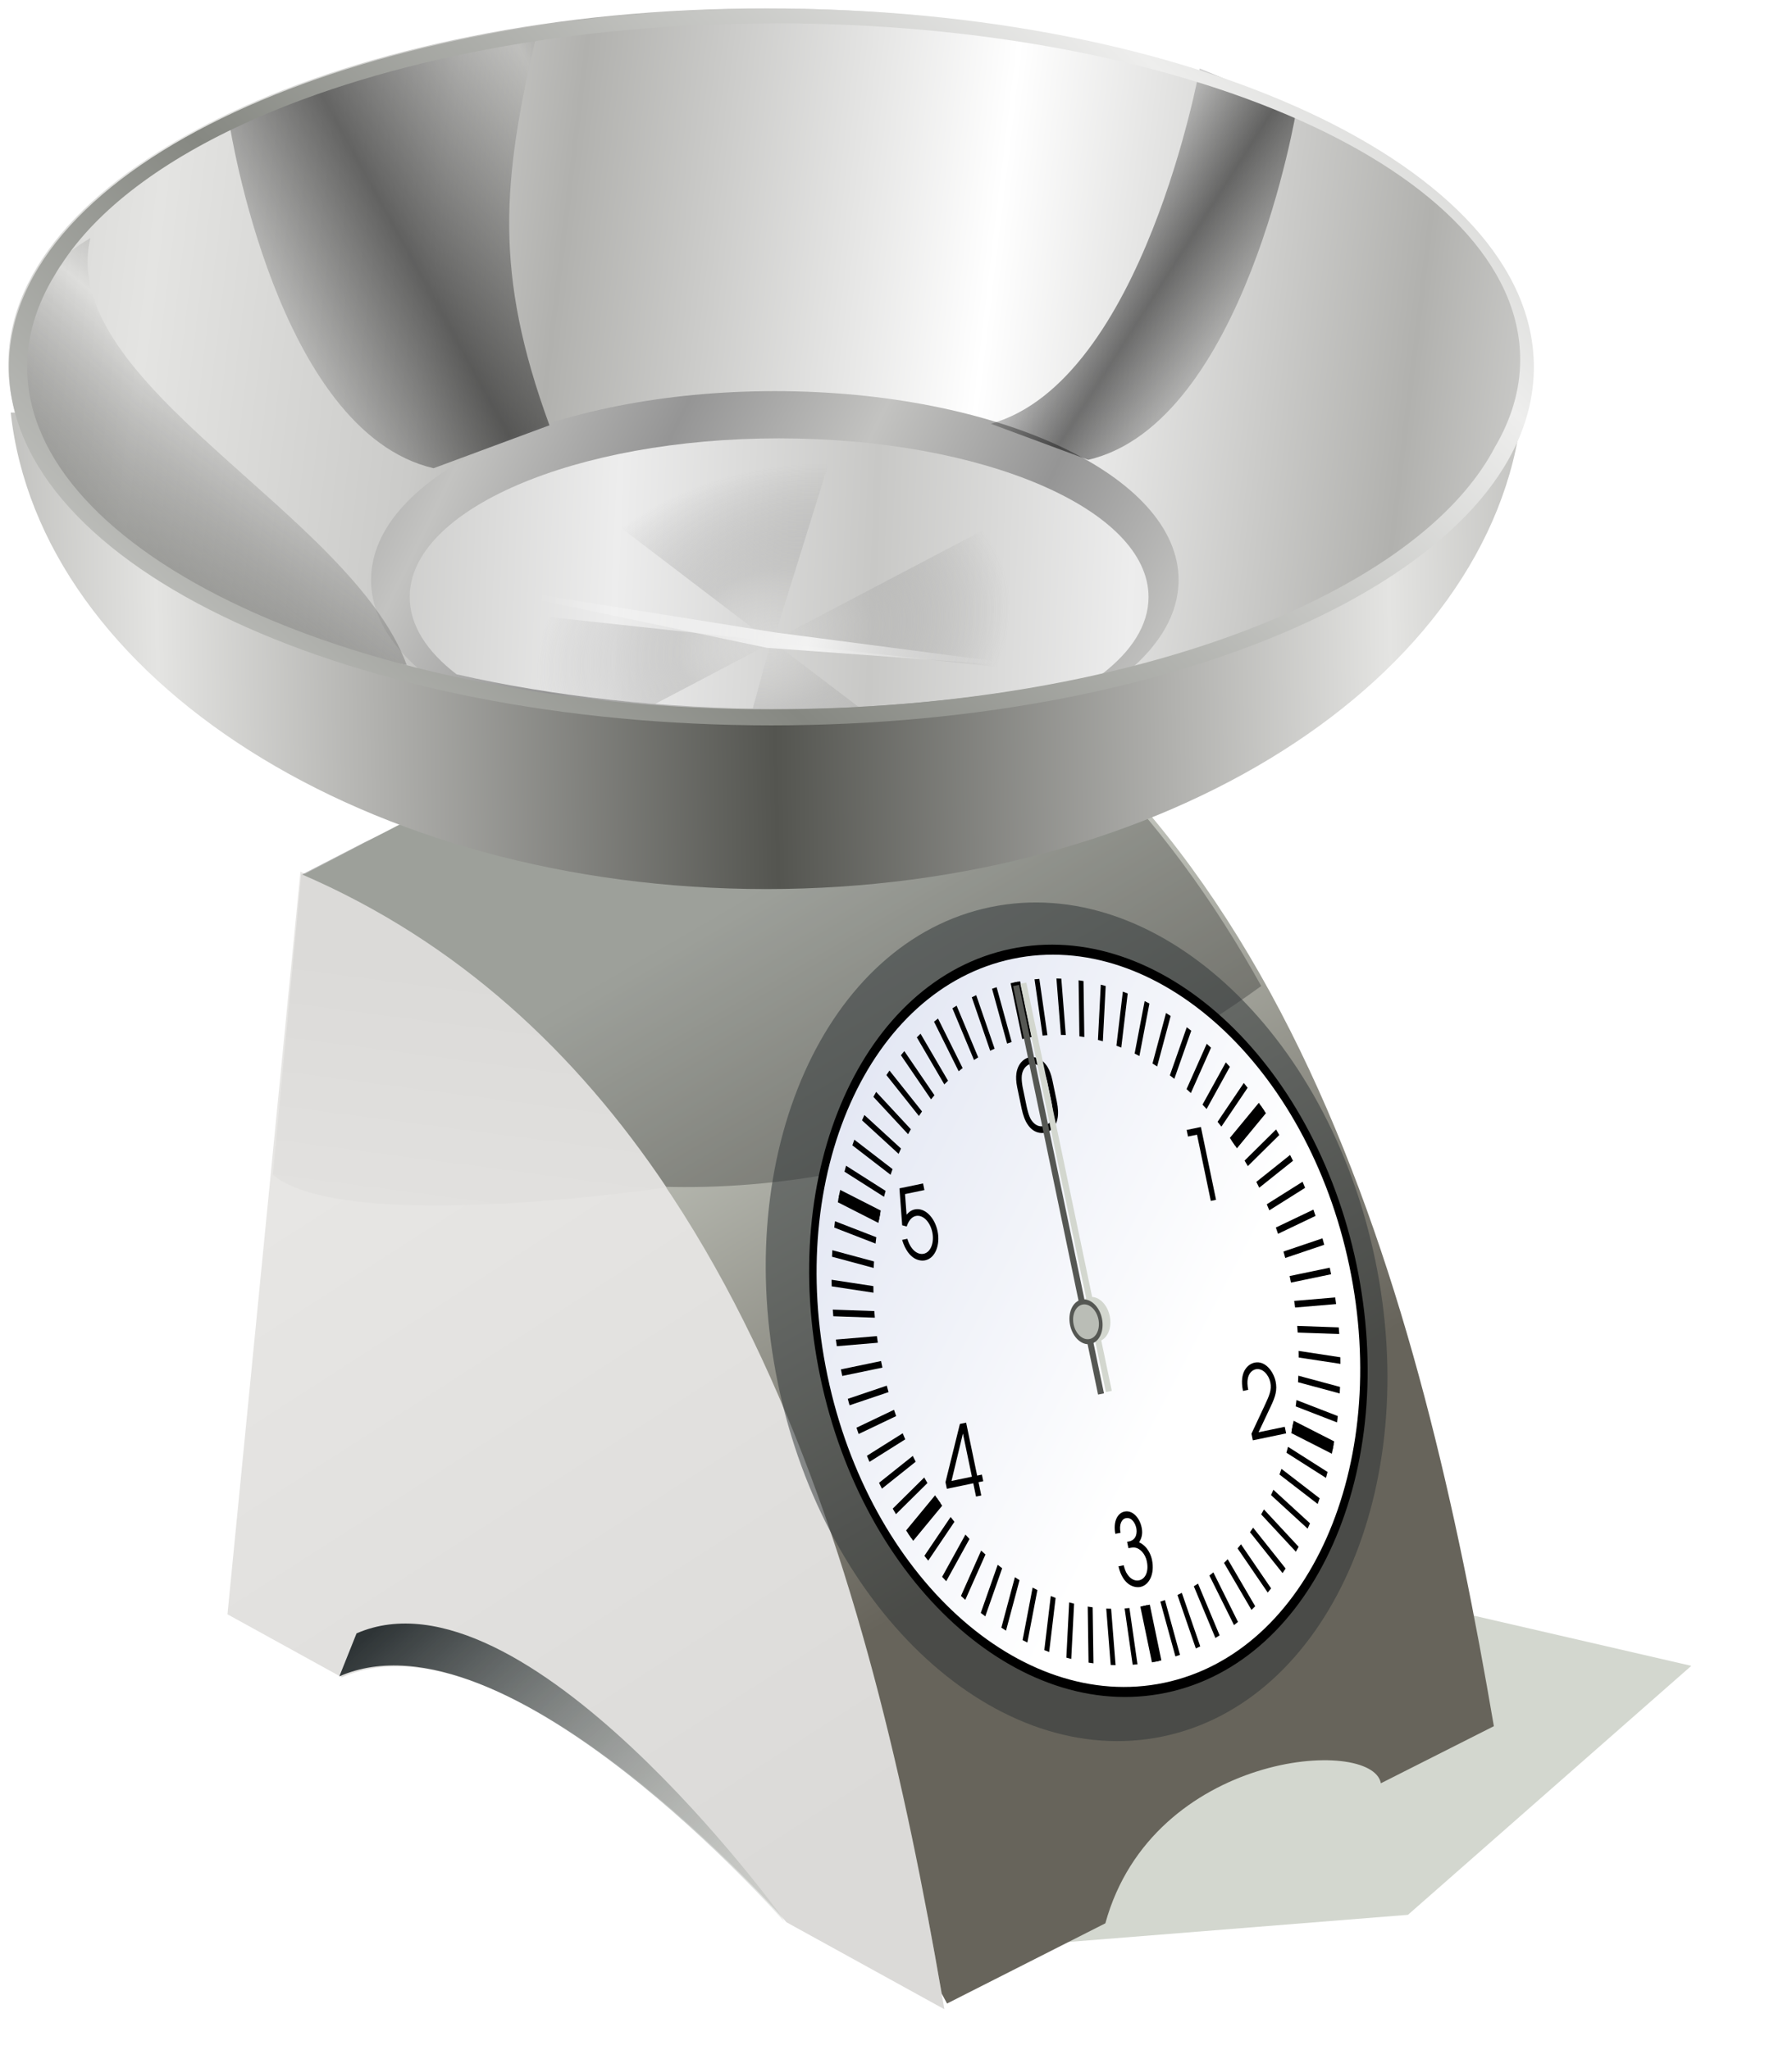
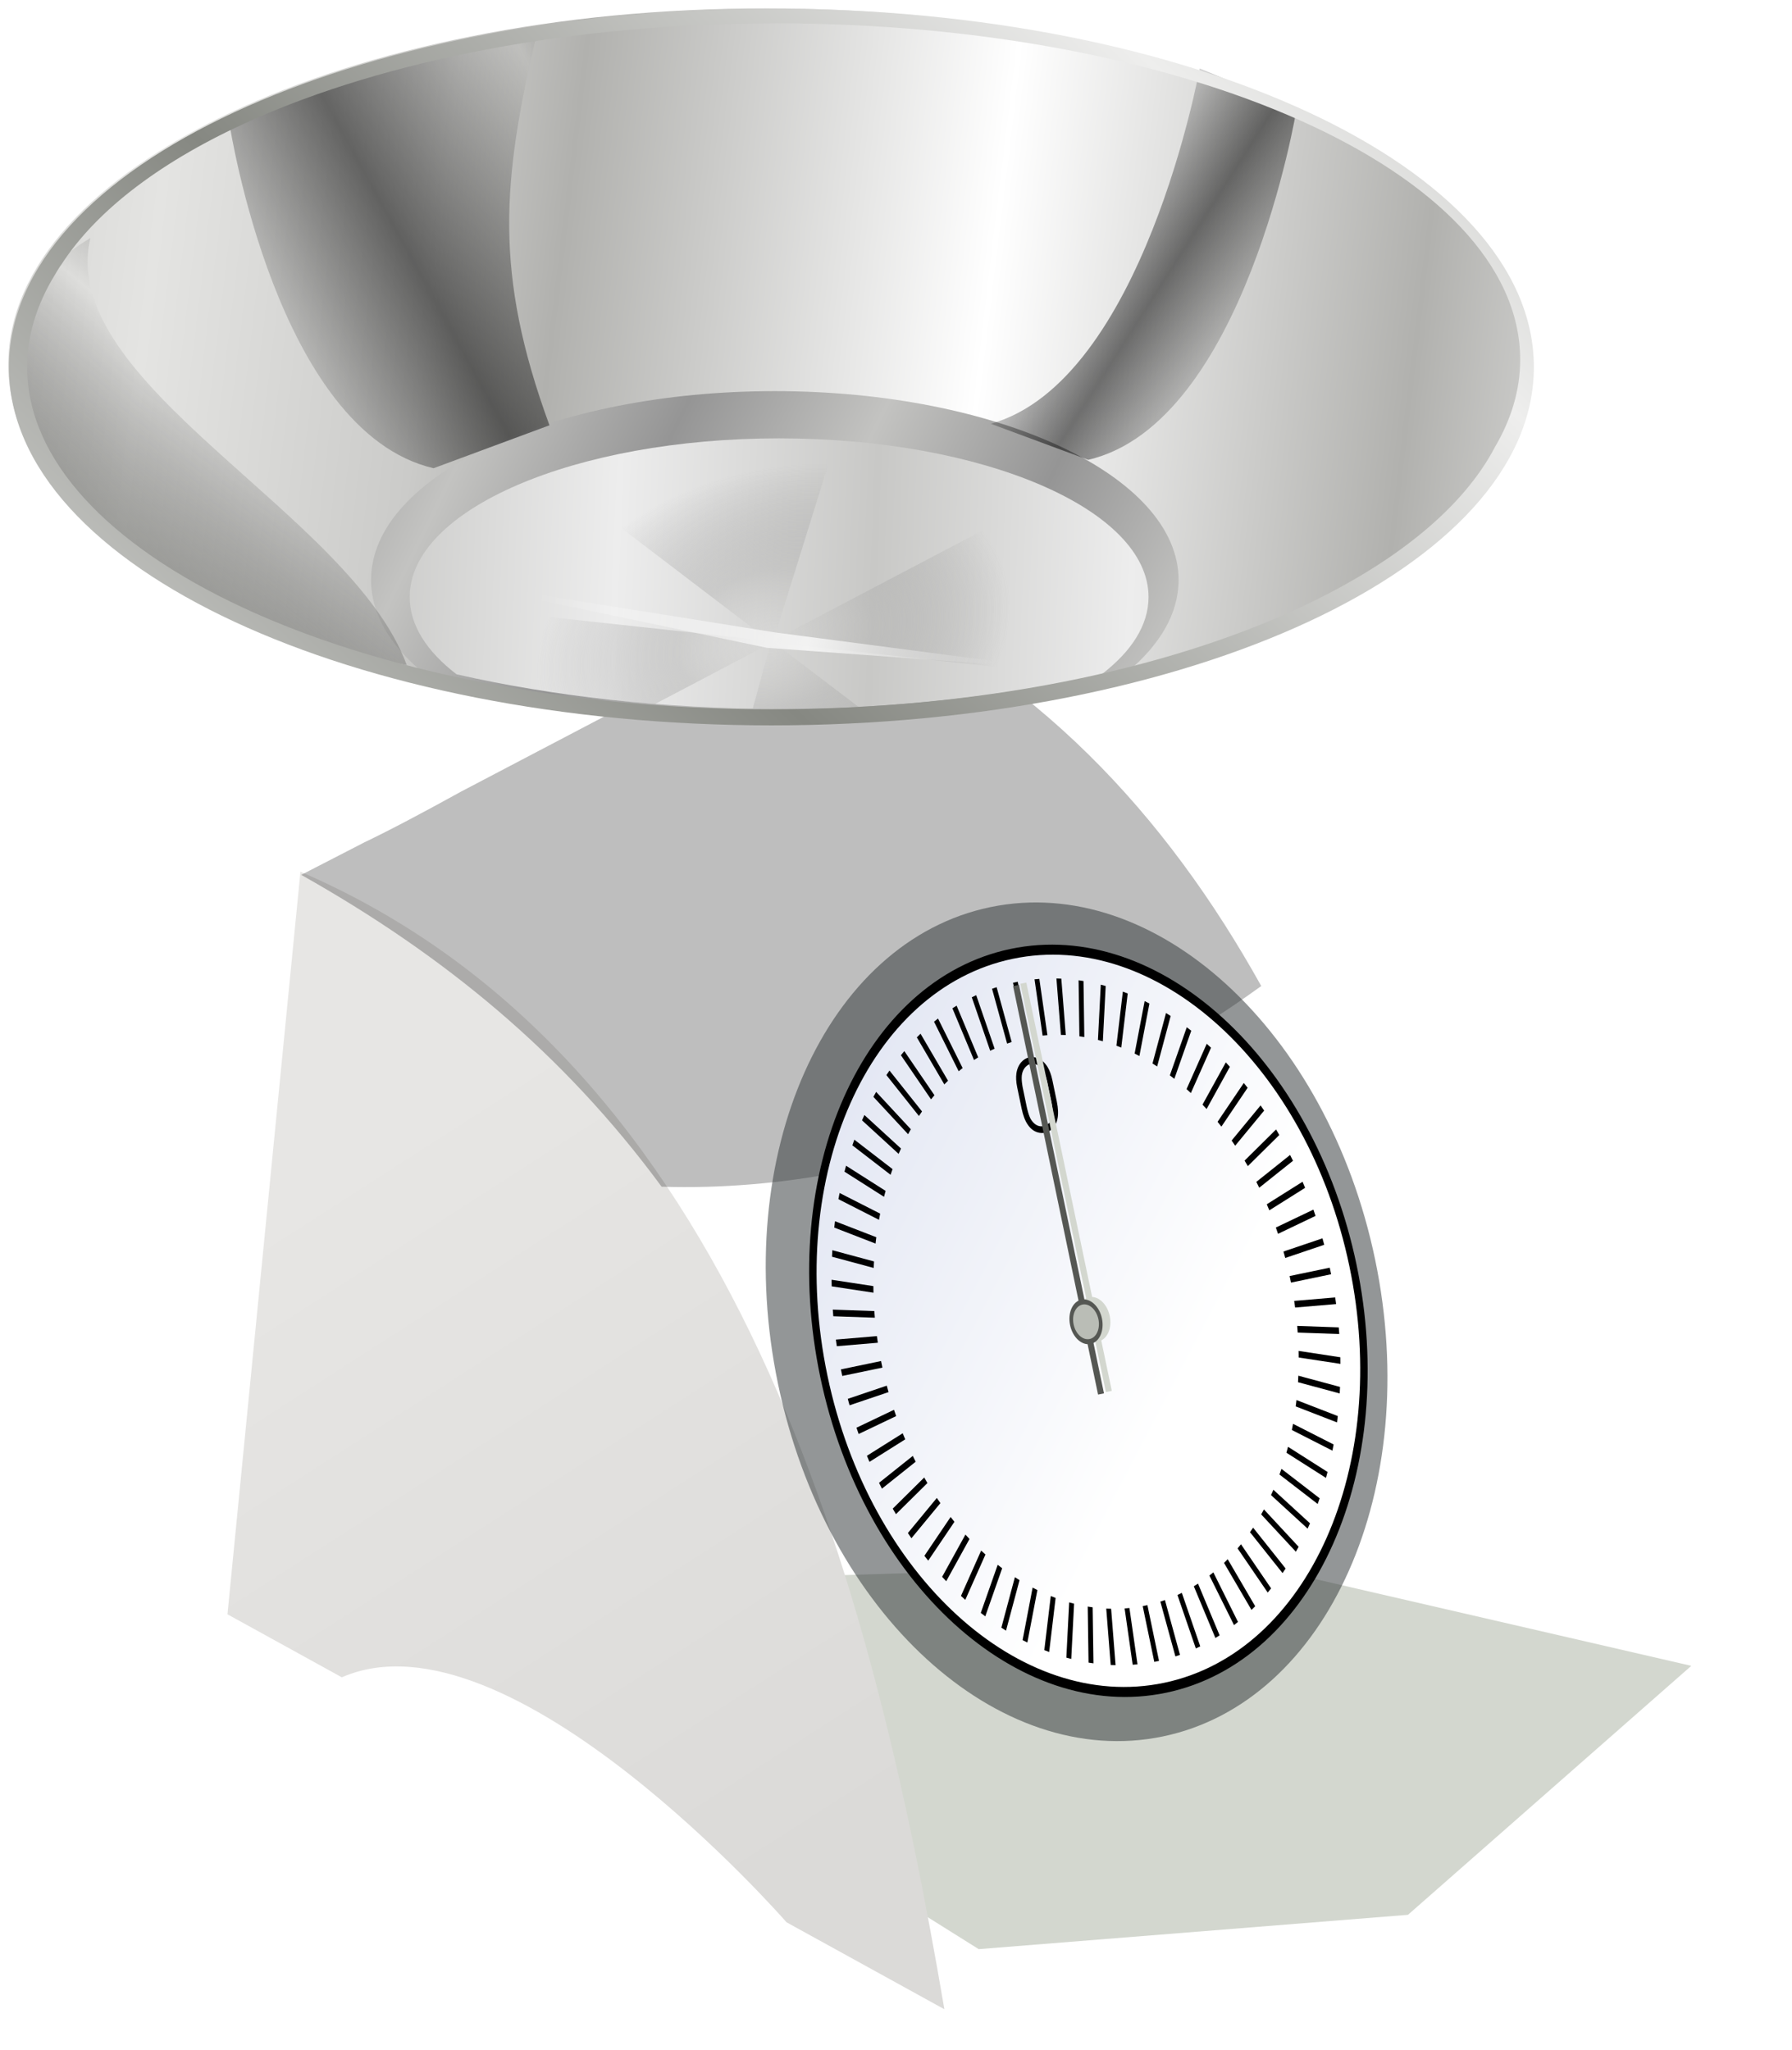
<svg xmlns="http://www.w3.org/2000/svg" xmlns:xlink="http://www.w3.org/1999/xlink" viewBox="0 0 208.73 238.77">
  <defs>
    <linearGradient id="k" y2="225.11" xlink:href="#a" spreadMethod="reflect" gradientUnits="userSpaceOnUse" x2="143.5" gradientTransform="translate(-5 -49.5)" y1="236.11" x1="123.5" />
    <linearGradient id="a">
      <stop offset="0" />
      <stop offset="1" stop-opacity="0" />
    </linearGradient>
    <linearGradient id="h" y2="239.11" spreadMethod="reflect" gradientUnits="userSpaceOnUse" x2="-61.999" y1="230.6" x1="-142.3">
      <stop offset="0" stop-color="#e4e4e2" />
      <stop offset=".335" stop-color="#cbcbc9" />
      <stop offset=".485" stop-color="#b1b1ae" />
      <stop offset="1" stop-color="#fff" />
    </linearGradient>
    <linearGradient id="g" y2="229.18" spreadMethod="reflect" gradientUnits="userSpaceOnUse" x2="-82.75" gradientTransform="matrix(1.205 0 0 1.529 259.95 -164.66)" y1="230.6" x1="-142.3">
      <stop offset="0" stop-color="#e4e4e2" />
      <stop offset=".353" stop-color="#b1b1ae" />
      <stop offset="1" stop-color="#545550" />
    </linearGradient>
    <linearGradient id="i" y2="210.12" spreadMethod="reflect" gradientUnits="userSpaceOnUse" x2="151" gradientTransform="matrix(-1 0 0 1 322.5 0)" y1="219.36" x1="132.25">
      <stop offset="0" stop-color="#959595" />
      <stop offset="1" stop-color="#c3c3c1" />
    </linearGradient>
    <linearGradient id="j" y2="221.62" spreadMethod="reflect" gradientUnits="userSpaceOnUse" x2="173.27" gradientTransform="matrix(.915 0 0 .84 14.214 37.96)" y1="220.36" x1="140.5">
      <stop offset="0" stop-color="#ededed" />
      <stop offset="1" stop-color="#c8c8c6" />
    </linearGradient>
    <linearGradient id="d" y2="379.36" gradientUnits="userSpaceOnUse" x2="209" y1="308.86" x1="168">
      <stop offset="0" stop-color="#d3d7cf" />
      <stop offset="1" stop-color="#67645b" />
    </linearGradient>
    <linearGradient id="e" y2="363.5" gradientUnits="userSpaceOnUse" x2="126.98" y1="319.84" x1="132.7">
      <stop offset="0" stop-color="#dbdad8" />
      <stop offset="1" stop-color="#e6e5e3" />
    </linearGradient>
    <linearGradient id="n" y2="206.27" spreadMethod="reflect" gradientUnits="userSpaceOnUse" x2="-44.752" gradientTransform="matrix(1.198 0 0 1.04 259.98 -48.539)" y1="256.17" x1="-99.926">
      <stop offset="0" stop-color="#868882" />
      <stop offset="1" stop-color="#eeeeed" />
    </linearGradient>
    <linearGradient id="c" y2="420.86" gradientUnits="userSpaceOnUse" x2="175.5" y1="338.36" x1="122.5">
      <stop offset="0" stop-color="#e7e6e4" />
      <stop offset="1" stop-color="#dbdad8" />
    </linearGradient>
    <linearGradient id="l" y2="231.12" xlink:href="#a" spreadMethod="reflect" gradientUnits="userSpaceOnUse" x2="128.12" gradientTransform="matrix(-1 0 0 1 331.25 -1.5)" y1="238.58" x1="116.45" />
    <linearGradient id="m" y2="230.78" spreadMethod="reflect" gradientUnits="userSpaceOnUse" x2="126.71" gradientTransform="translate(-22.324 -20.862)" y1="248.05" x1="112.54">
      <stop offset="0" stop-color="#585954" />
      <stop offset="1" stop-opacity="0" />
    </linearGradient>
    <linearGradient id="q" y2="424.22" gradientUnits="userSpaceOnUse" x2="696.76" y1="164.05" x1="468.83">
      <stop offset="0" stop-color="#e3e7f3" />
      <stop offset="1" stop-color="#fff" />
    </linearGradient>
    <linearGradient id="p" y2="226.85" gradientUnits="userSpaceOnUse" x2="133.34" y1="235.21" x1="186.93">
      <stop offset="0" stop-color="#fff" stop-opacity="0" />
      <stop offset=".407" stop-color="#fff" />
      <stop offset="1" stop-color="#fff" stop-opacity="0" />
    </linearGradient>
    <linearGradient id="f" y2="391.34" gradientUnits="userSpaceOnUse" x2="126.44" gradientTransform="translate(.177 .354)" y1="441.28" x1="171.17">
      <stop offset="0" stop-color="#d3d7cf" stop-opacity=".2" />
      <stop offset="1" stop-color="#2e3436" />
    </linearGradient>
    <filter id="b" height="1.37" width="1.139" color-interpolation-filters="sRGB" y="-.185" x="-.07">
      <feGaussianBlur stdDeviation="4.47" />
    </filter>
    <filter id="r" height="1.032" width="1.296" color-interpolation-filters="sRGB" y="-.016" x="-.148">
      <feGaussianBlur stdDeviation="1.663" />
    </filter>
    <radialGradient id="o" gradientUnits="userSpaceOnUse" cy="301.67" cx="169.79" gradientTransform="matrix(.744 -.203 .142 .522 -1.049 157.74)" r="36.366">
      <stop offset="0" stop-color="#c5c4c2" stop-opacity="0" />
      <stop offset=".404" stop-color="#b4b4b3" />
      <stop offset="1" stop-color="#7b7b7b" stop-opacity="0" />
    </radialGradient>
  </defs>
  <path d="M125 391.36l67 42 50-4 33-29-52-12-98 3z" filter="url(#b)" fill="#d3d7cf" transform="translate(-78 -206.32)" />
  <path d="M113 307.86c50.991 21.963 66.58 83.116 75 132.5l-18.38-10.125s-32.305-37.039-51.805-28.539l-13.32-7.34 8.5-86.5z" fill="url(#c)" transform="translate(-78 -206.32)" />
-   <path d="M177 274.88l-63.768 33.384 2.799 1.313c47.983 22.754 63.334 80.897 71.656 128.96l.625 1.157 18.438-9.344c5.5-20 31.094-21.812 32.094-16.312l13.16-6.65c-8.42-49.384-24.009-110.54-75-132.5z" fill="url(#d)" transform="translate(-78 -206.32)" />
  <path d="M98.47 68.73L53.72 92.199c-4.243 2.34-8.156 4.427-11.312 5.938l-7.32 3.77c16.575 9.327 30.518 20.744 41.976 36.323 28.152.878 53.77-11.724 69.844-23.375-11.082-19.929-26.474-36.665-48.437-46.125z" opacity=".257" />
-   <path d="M113.09 308.14l-3.305 35.021c8.485 7.071 45.805 1.478 45.805 1.478l.03-.03c-10.487-15.639-24.217-28.582-42.53-36.47z" fill="url(#e)" transform="translate(-78 -206.32)" />
-   <path d="M117.53 401.58c19.5-8.5 51.812 28.562 51.812 28.562l-.298-.58s-30.014-41.483-49.514-32.983l-2 5z" fill="url(#f)" transform="translate(-78 -206.32)" />
  <g>
-     <path d="M72.25 205.38c3.401 31.024 41.499 55.5 88 55.5s84.599-24.476 88-55.5h-176z" fill-rule="evenodd" color="#000" fill="url(#g)" transform="translate(-71 -157.32)" />
    <path d="M-9.5 239.11c0 21.677-32.795 39.25-73.25 39.25S-156 260.787-156 239.11s32.795-39.25 73.25-39.25S-9.5 217.433-9.5 239.11z" transform="matrix(1.205 0 0 1.057 188.95 -210.277)" fill-rule="evenodd" color="#000" fill="url(#h)" />
    <path d="M161.25 202.88c25.982 0 47.031 9.85 47.031 22 0 3.899-2.164 7.543-5.969 10.719-12.269 3.04-26.23 4.781-41.062 4.781s-28.794-1.741-41.062-4.781c-3.804-3.176-5.969-6.82-5.969-10.719 0-12.15 21.05-22 47.031-22z" fill-rule="evenodd" color="#000" fill="url(#i)" transform="translate(-71 -157.32)" />
    <path d="M161.75 208.38c-23.772 0-43.031 8.274-43.031 18.48 0 3.275 1.98 6.336 5.461 9.004 11.225 2.553 24 4.016 37.57 4.016s26.345-1.463 37.57-4.016c3.481-2.668 5.461-5.729 5.461-9.004 0-10.206-19.259-18.48-43.03-18.48z" fill-rule="evenodd" color="#000" fill="url(#j)" transform="translate(-71 -157.32)" />
    <path d="M121.5 211.86l13.5-5c-6.5-17.75-5.5-28.5-1.5-45.5-25 4.5-35.75 10.5-35.75 10.5s5.5 35.75 23.75 40z" opacity=".531" fill="url(#k)" transform="translate(-71 -157.32)" />
    <path d="M217.74 214.28s-6.607 36.461-24.331 41.403l11.34 4.2c18.25-4.25 24.28-40.884 24.28-40.884l-11.293-4.707z" transform="translate(-78 -206.32)" opacity=".531" fill="url(#l)" />
    <path d="M118.38 234.79c-6.5-17.75-40.855-32.743-36.855-49.743-15.101 8.743-3.577 27.824-3.577 27.824 4.033 3.495 7.692 8.25 12.792 11.631 7.624 5.053 17.376 8.346 27.64 10.287z" opacity=".531" fill="url(#m)" transform="translate(-71 -157.32)" />
    <path style="block-progression:tb;text-indent:0;text-transform:none" d="M160.85 158.32c-24.386 0-46.484 4.6-62.562 12.077-16.078 7.477-26.25 17.95-26.25 29.685s10.172 22.177 26.25 29.654 38.177 12.077 62.562 12.077c24.386 0 46.484-4.6 62.562-12.077 16.078-7.477 26.25-17.919 26.25-29.654s-10.172-22.207-26.25-29.685c-16.078-7.477-38.177-12.077-62.562-12.077zm.5 1.72c23.811 0 45.394 4.295 61.094 11.309 15.699 7.015 25.625 16.863 25.625 27.872 0 3.51-1.024 6.896-2.906 10.11-3.73 7.168-11.701 13.623-22.781 18.776-15.681 7.292-37.454 11.83-61.531 11.83S115 235.4 99.32 228.108c-15.681-7.293-25.156-17.222-25.156-28.025 0-3.72 1.136-7.343 3.25-10.786.176-.308.37-.617.562-.922.05-.073.107-.142.157-.215 4.187-6.486 11.926-12.252 22.125-16.81 15.699-7.014 37.283-11.307 61.094-11.307z" color="#000" fill="url(#n)" transform="translate(-71 -157.32)" />
    <path d="M166.56 257.88c-2.604.073-5.22.338-7.844.781-5.407.914-10.226 2.534-14.219 4.688l23.125 17.625-35.406-3.844c-.679 2.586-.643 5.267.156 7.969a162.443 162.443 0 0021.938 3.219l13.438-7.063-2.062 7.594c1.017.016 2.036.031 3.062.031 3.116 0 6.197-.1 9.22-.25l-9.782-7.437 35.656 3.875c.968-3.27.855-6.697-.594-10.125-1.401-3.318-3.901-6.271-7.156-8.75l-28 14.719 6.364-20.421c-2.51-.274-5.291-2.684-7.895-2.611z" transform="translate(-78 -206.32)" opacity=".473" fill-rule="evenodd" color="#000" fill="url(#o)" />
    <path d="M121.52 224.64l39.86 6.362 32.154 4.203-33.216-2.428-38.798-8.137z" opacity=".735" fill="url(#p)" transform="translate(-71 -157.32)" />
  </g>
  <g opacity=".518" fill="#2e3436">
    <path d="M160.176 146.73c5.551 26.675-5.519 51.538-24.725 55.533s-39.277-14.392-44.828-41.066 5.52-51.538 24.726-55.532 39.276 14.391 44.827 41.066z" fill-rule="evenodd" color="#000" />
  </g>
  <g>
    <path d="M883 360.86c0 137.24-111.26 248.5-248.5 248.5S386 498.1 386 360.86s111.26-248.5 248.5-248.5S883 223.62 883 360.86z" transform="matrix(.124 -.026 .036 .172 35.106 108.28)" fill-rule="evenodd" color="#000" stroke="#000" stroke-width="6.715" fill="url(#q)" />
    <path d="M117.994 114.471l1.351 6.497.55-.114-1.351-6.497-.55.114zm15.106 72.61l1.351 6.498.55-.115-1.351-6.497-.55.115zM115.552 115.17l1.754 6.388.534-.18-1.754-6.388-.534.18zm19.604 71.386l1.754 6.388.534-.18-1.754-6.388-.534.18zM113.193 116.166l2.143 6.229.515-.246-2.143-6.229-.515.246zm23.953 69.62l2.143 6.229.514-.246-2.143-6.229-.514.246zM110.935 117.45l2.516 6.023.49-.309-2.516-6.023-.49.308zm28.118 67.32l2.516 6.024.49-.308-2.515-6.024-.49.309zM108.795 119.009l2.87 5.772.463-.37-2.87-5.771-.463.369zm32.072 64.511l2.87 5.772.462-.368-2.87-5.773-.462.37zM106.792 120.835l3.201 5.477.432-.427-3.202-5.477-.431.427zm35.778 61.212l3.202 5.477.431-.427-3.201-5.476-.432.426zM104.938 122.915l3.508 5.14.397-.481-3.509-5.14-.396.481zm39.214 57.446l3.51 5.14.396-.482-3.509-5.14-.397.482zM103.247 125.23l3.79 4.764.359-.532-3.79-4.764-.36.533zm42.352 53.243l3.79 4.764.36-.533-3.79-4.763-.36.532zM101.733 127.764l4.042 4.352.319-.58-4.041-4.35-.32.578zm45.168 48.634l4.041 4.351.32-.579-4.042-4.351-.319.579zM100.408 130.498l4.262 3.906.277-.621-4.262-3.906-.277.621zm47.639 43.654l4.262 3.906.277-.621-4.263-3.906-.276.621zM99.282 133.41l4.45 3.43.233-.659-4.451-3.43-.232.659zm49.748 38.343l4.45 3.43.233-.659-4.451-3.43-.232.659zM98.363 136.477l4.606 2.93.185-.692-4.606-2.93-.185.692zm51.478 32.74l4.606 2.93.185-.692-4.606-2.93-.185.693zM97.658 139.68l4.725 2.406.138-.72-4.726-2.405-.137.72zm52.816 26.888l4.725 2.406.138-.72-4.726-2.405-.137.72zM97.173 142.99l4.809 1.864.088-.74-4.809-1.864-.088.74zm53.752 20.83l4.81 1.865.088-.741-4.81-1.864-.088.74zM96.91 146.384l4.857 1.308.038-.757-4.856-1.308-.039.757zm54.28 14.617l4.856 1.308.039-.758-4.857-1.308-.038.758zM96.873 149.835l4.867.742-.011-.768-4.867-.742.011.768zm54.394 8.29l4.867.74-.011-.767-4.867-.742.011.768zM97.061 153.318l4.84.17-.061-.772-4.84-.17.061.772zm54.095 1.9l4.84.17-.061-.773-4.84-.17.06.773zM97.473 156.807l4.776-.403-.11-.771-4.777.403.11.771zm53.382-4.504l4.776-.403-.11-.772-4.776.403.11.772zM98.106 160.273l4.677-.972-.16-.765-4.676.973.16.764zm52.266-10.874l4.676-.973-.16-.764-4.675.973.159.764zM98.955 163.691l4.541-1.535-.206-.752-4.541 1.536.206.751zm50.75-17.16l4.54-1.536-.206-.752-4.541 1.536.206.751zM100.014 167.035l4.37-2.086-.252-.733-4.37 2.086.252.733zm48.848-23.317l4.37-2.087-.251-.732-4.37 2.086.251.733zM101.274 170.28l4.167-2.622-.296-.708-4.167 2.621.296.709zm46.575-29.297l4.167-2.621-.296-.709-4.167 2.622.296.708zM102.727 173.4l3.932-3.136-.337-.68-3.932 3.137.337.68zm43.946-35.053l3.932-3.136-.337-.68-3.932 3.137.337.68zM104.36 176.374l3.667-3.628-.376-.644-3.667 3.627.376.645zm40.985-40.541l3.667-3.628-.377-.644-3.667 3.627.377.645zM106.162 179.177l3.374-4.091-.413-.605-3.374 4.09.413.606zm37.71-45.723l3.374-4.09-.413-.606-3.374 4.091.413.605zM108.118 181.786l3.055-4.524-.446-.56-3.055 4.523.446.56zm34.149-50.556l3.055-4.523-.446-.56-3.055 4.523.446.56zM110.214 184.184l2.713-4.921-.475-.512-2.714 4.921.476.512zm30.328-55.003l2.713-4.921-.475-.512-2.714 4.921.476.512zM112.435 186.354l2.35-5.282-.5-.46-2.352 5.282.502.46zm26.275-59.033l2.35-5.281-.5-.46-2.352 5.282.502.46zM114.763 188.275l1.97-5.602-.523-.403-1.97 5.602.523.404zm22.023-62.613l1.97-5.602-.523-.404-1.97 5.603.523.403zM117.18 189.938l1.574-5.88-.541-.345-1.576 5.88.542.345zm17.603-65.717l1.575-5.88-.542-.344-1.575 5.88.542.344zM119.666 191.324l1.168-6.113-.556-.283-1.168 6.113.556.283zm13.05-68.32l1.168-6.112-.556-.283-1.168 6.113.556.283zM122.206 192.428l.751-6.299-.565-.22-.752 6.3.566.22zm8.397-70.403l.751-6.3-.566-.218-.751 6.299.566.219zM124.778 193.239l.33-6.438-.572-.154-.33 6.438.572.154zm3.681-71.95l.33-6.438-.572-.154-.33 6.438.572.154zM127.364 193.75l-.095-6.528-.573-.087.095 6.527.573.087zM126.3 120.8l-.095-6.528-.573-.087.095 6.527.573.087zM129.942 193.959l-.52-6.567-.569-.02.52 6.567.569.02zm-5.801-73.396l-.52-6.567-.569-.02.52 6.567.569.02zM132.494 193.862l-.939-6.557-.561.048.938 6.557.562-.048zm-10.493-73.28l-.939-6.558-.562.048.94 6.557.561-.048zM122.574 125.795c-.134-.642-.332-1.14-.556-1.512-.597-.964-1.468-1.261-2.128-1.124s-1.34.758-1.503 1.88c-.057.43-.04.965.093 1.607l.516 2.477c.176.848.423 1.455.706 1.862.664.998 1.537 1.056 2.015.956s1.256-.5 1.467-1.68c.097-.487.081-1.142-.095-1.99l-.515-2.476m-.122 2.477c.055.264.244 1.217.122 1.745-.152.677-.513 1.051-1.017 1.156s-.984-.094-1.393-.655c-.323-.435-.53-1.385-.584-1.649l-.448-2.155c-.015-.069-.225-1.078-.073-1.671.149-.653.603-1.035.99-1.116s.958.088 1.354.628c.376.484.586 1.493.6 1.562l.449 2.155" />
-     <path d="M117.719 114.529l1.351 6.496 1.1-.229-1.351-6.496-1.1.229zm15.106 72.61l1.351 6.497 1.1-.23-1.35-6.496-1.101.23zM97.589 140.04l4.726 2.405.274-1.438-4.725-2.406-.275 1.438zm52.816 26.887l4.726 2.406.274-1.438-4.725-2.406-.275 1.438zM106.368 179.478l3.374-4.09-.826-1.21-3.374 4.091.826 1.21zm37.71-45.722l3.374-4.09-.826-1.21-3.374 4.09.826 1.21zM141.033 139.884l.611-.128-1.765-8.483-1.659.345.16.768 1.048-.218 1.605 7.716M145.928 167.771l3.88-.807-.16-.768-3.054.635 1.422-3.011c.552-1.155.772-1.919.565-2.916-.23-1.1-1.18-2.446-2.435-2.185-.792.165-1.828 1.062-1.368 3.275l.005.023.61-.127c-.428-2.1.764-2.372.88-2.396.8-.166 1.513.654 1.695 1.525.183.883-.138 1.572-.65 2.671l-1.55 3.313.16.768M130.521 178.536c-.198-.952.117-1.591.604-1.693.726-.15 1.123.64 1.228 1.144.086.413.111 1.365-.862 1.567-.066.014-.176.025-.209.032l.155.745c.366-.064.533-.087.726-.067.662.077 1.248.78 1.417 1.595.258 1.238-.197 2.074-.907 2.222-.528.11-1.005-.198-1.335-.667-.241-.333-.338-.672-.45-1.09l-.611.126c.552 2.325 1.962 2.522 2.556 2.399 1.007-.21 1.696-1.49 1.348-3.163-.1-.482-.463-1.566-1.499-2.033.242-.409.465-.91.296-1.724-.243-1.17-1.072-2.05-1.997-1.857-.817.17-1.344 1.153-1.07 2.591l.61-.127M113.688 174.323l.611-.127-.322-1.548.553-.115-.16-.768-.553.115-1.283-6.168-.726.151-1.68 6.785.16.768 3.078-.64.322 1.547m-2.858-1.821l1.32-5.49.017-.003 1.04 4.998-2.377.495M105.085 142.722l.529.141c.202-.64.567-1.123 1.07-1.227.8-.167 1.65.65 1.913 1.91.231 1.112-.139 2.314-1.005 2.494-.726.151-1.536-.47-1.904-1.745l-.611.127c.749 2.44 2.18 2.489 2.675 2.386 1.22-.254 1.775-1.853 1.456-3.389-.344-1.65-1.51-2.784-2.657-2.545-.495.103-.789.427-.956.617l-.181-2.402 2.261-.47-.16-.768-2.748.571.318 4.3" />
    <path d="M668 158.88v191.75c-6.258 1.175-11 6.65-11 13.25s4.742 12.075 11 13.25v30.75h5v-30.75c6.258-1.175 11-6.65 11-13.25s-4.742-12.075-11-13.25V158.88h-5z" fill-rule="evenodd" color="#000" filter="url(#r)" fill="#d3d7cf" transform="matrix(.138 -.029 .04 .191 20.313 103.62)" />
    <path d="M128.354 153.58c.297 1.425-.295 2.753-1.32 2.966s-2.097-.769-2.393-2.193.294-2.753 1.32-2.966 2.097.768 2.393 2.193z" fill-rule="evenodd" color="#000" fill="#555753" />
    <path fill="#555753" d="M118.004 114.864l.687-.143 9.899 47.579-.688.143z" />
    <path d="M127.942 153.666c.23 1.108-.23 2.141-1.027 2.307s-1.631-.598-1.862-1.706.23-2.14 1.027-2.307 1.631.598 1.862 1.706z" fill-rule="evenodd" color="#000" fill="#babdb6" />
  </g>
</svg>